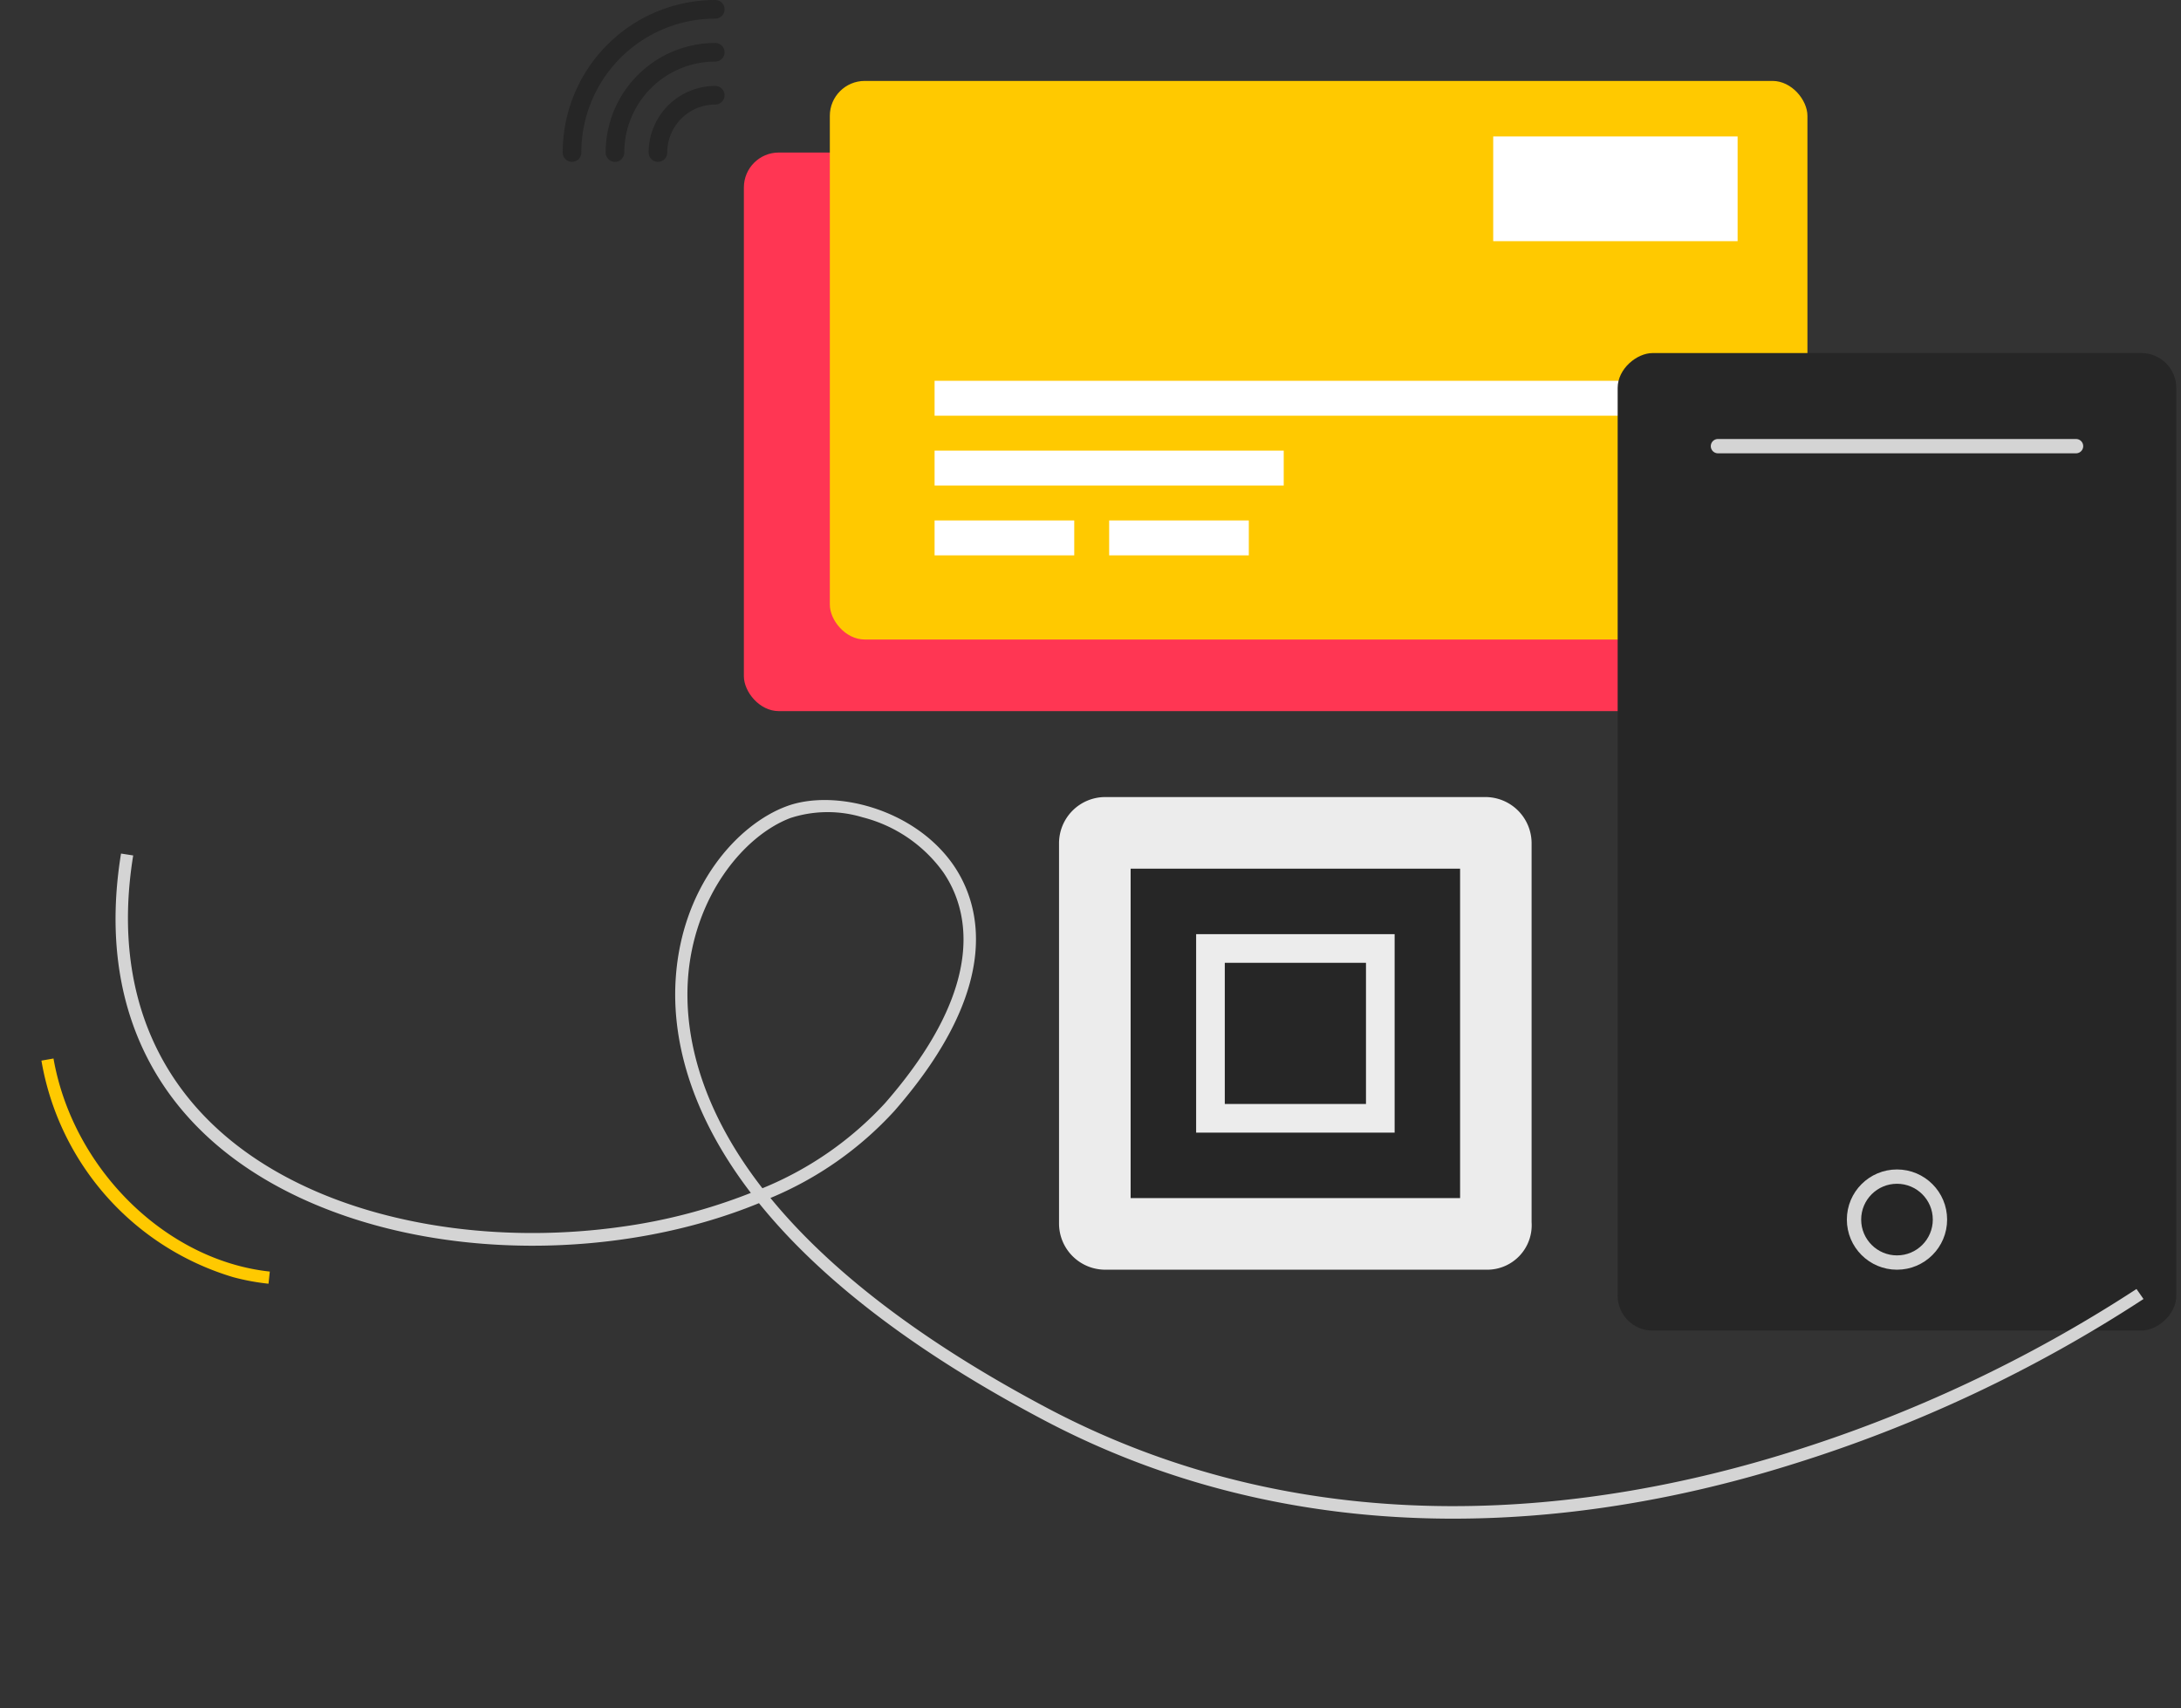
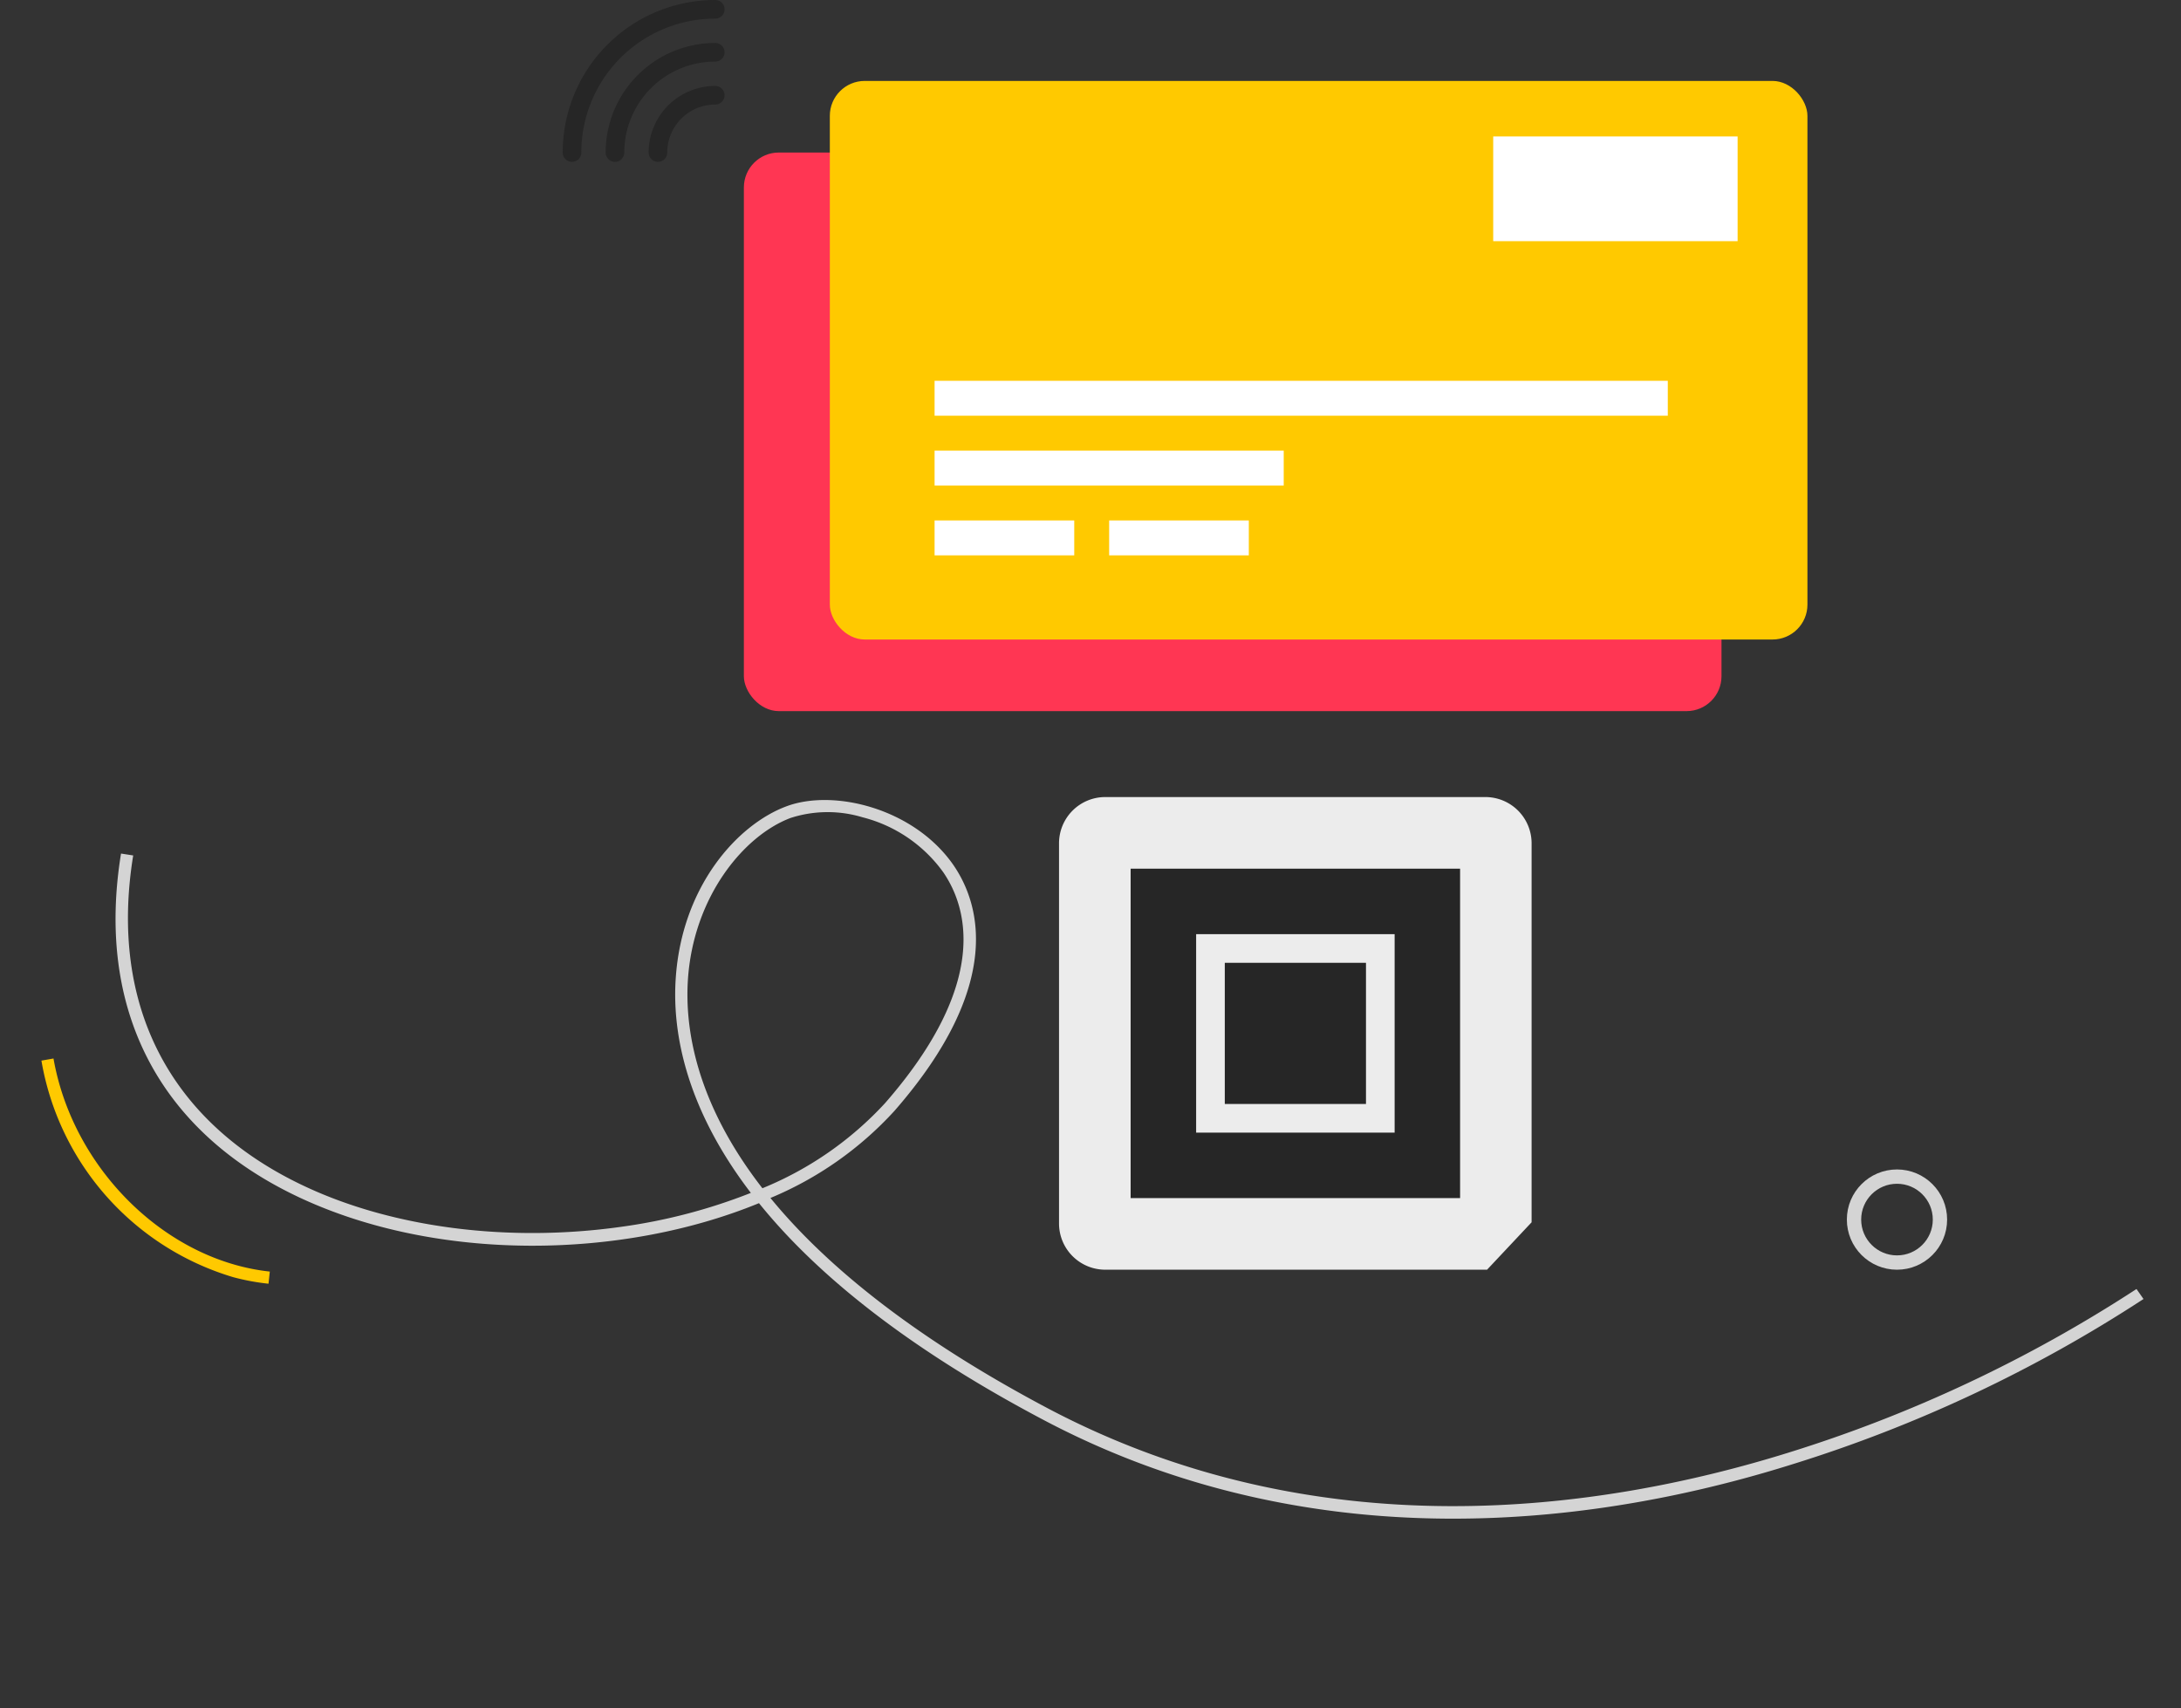
<svg xmlns="http://www.w3.org/2000/svg" width="162.815" height="127.522" viewBox="0 0 162.815 127.522">
  <rect x="0" y="0" width="162.815" height="127.522" fill="#333333" stroke="none" />
  <defs>
    <style>.a{fill:#ff3653;}.b{fill:#fff;}.c{fill:#ffc900;}.d,.h{fill:#262626;}.e,.f,.j,.l{fill:none;}.e,.f{stroke:#d4d4d4;stroke-width:1.069px;}.e,.j{stroke-linecap:round;}.g{fill:#ececec;}.h{stroke:#ececec;stroke-width:2.139px;}.i{fill:#d4d4d4;}.j{stroke:#262626;stroke-width:1.39px;}.k{stroke:none;}</style>
  </defs>
  <g transform="translate(-406 -1705.305)">
    <g transform="translate(0 -146)">
      <rect class="a" width="72.98" height="41.703" rx="2.606" transform="translate(461.532 1862.693)" />
      <rect class="b" width="18.245" height="7.819" transform="translate(511.054 1866.837)" />
      <rect class="b" width="54.735" height="2.606" transform="translate(469.353 1885.082)" />
      <rect class="b" width="26.064" height="2.606" transform="translate(469.352 1890.295)" />
      <rect class="b" width="10.426" height="2.606" transform="translate(469.352 1895.508)" />
      <rect class="b" width="10.426" height="2.606" transform="translate(482.385 1895.508)" />
      <rect class="c" width="72.98" height="41.703" rx="2.606" transform="translate(467.948 1857.347)" />
      <rect class="b" width="18.245" height="7.819" transform="translate(517.47 1861.491)" />
      <rect class="b" width="54.735" height="2.606" transform="translate(475.768 1879.735)" />
      <rect class="b" width="26.064" height="2.606" transform="translate(475.768 1884.948)" />
      <rect class="b" width="10.426" height="2.606" transform="translate(475.768 1890.161)" />
      <rect class="b" width="10.426" height="2.606" transform="translate(488.8 1890.161)" />
-       <rect class="d" width="72.98" height="41.703" rx="2.606" transform="translate(526.761 1950.644) rotate(-90)" />
-       <path class="e" d="M0,0H26.733" transform="translate(534.247 1884.614)" />
      <g class="f" transform="translate(543.87 1938.614)">
        <circle class="k" cx="3.743" cy="3.743" r="3.743" />
        <circle class="l" cx="3.743" cy="3.743" r="3.208" />
      </g>
    </g>
    <rect class="g" width="10.54" height="10.54" transform="translate(497.431 1776.116)" />
    <g transform="translate(0 -146)">
-       <path class="g" d="M31.953,35.287H3.439A3.452,3.452,0,0,1,0,31.858V3.429A3.452,3.452,0,0,1,3.439,0h28.4a3.452,3.452,0,0,1,3.439,3.429V31.747A3.32,3.32,0,0,1,31.953,35.287Z" transform="translate(485.058 1910.812)" />
+       <path class="g" d="M31.953,35.287H3.439A3.452,3.452,0,0,1,0,31.858V3.429A3.452,3.452,0,0,1,3.439,0h28.4a3.452,3.452,0,0,1,3.439,3.429V31.747Z" transform="translate(485.058 1910.812)" />
      <rect class="d" width="24.594" height="24.594" transform="translate(490.404 1916.159)" />
      <g class="h" transform="translate(497.432 1923.186)">
        <rect class="k" width="10.54" height="10.54" />
        <rect class="l" x="-1.069" y="-1.069" width="12.679" height="12.679" />
      </g>
    </g>
    <g transform="translate(0 -146)">
      <path class="i" d="M91.348,42.375A62.356,62.356,0,0,1,77.375,40.8c-11.558-2.629-19.358-6.257-24.6-10.072-8.8,6.729-22.03,10.5-33.245,8.515C8.129,37.218,1.2,29.646,0,17.917l.914-.1C2.072,29.1,8.743,36.389,19.687,38.332c7.215,1.286,15.829.1,23.63-3.229a41.64,41.64,0,0,0,8.672-4.957c-6.572-5.043-8.843-10.329-9.572-13.958C41.045,9.4,43.859,3.859,47.045,1.588c3.072-2.2,9.243-2.329,13.172.986,2.572,2.186,6.072,7.529.529,18.872A26.124,26.124,0,0,1,53.5,30.132c5.143,3.686,12.772,7.2,24.058,9.772,22.3,5.057,41.8-3.286,54.246-11.172a103.977,103.977,0,0,0,21.93-18.572l.7.586a104.638,104.638,0,0,1-22.115,18.744C122.421,35.8,108.048,42.375,91.348,42.375ZM52.746.9a9.017,9.017,0,0,0-5.172,1.443c-3.043,2.186-5.486,7.586-4.257,13.686.714,3.514,2.929,8.658,9.415,13.558a25.564,25.564,0,0,0,7.186-8.515c5.272-10.786,2.072-15.772-.3-17.787A10.656,10.656,0,0,0,52.746.9Z" transform="translate(419.697 1897.73) rotate(15.081)" />
      <path class="c" d="M18.029,12.272A20.459,20.459,0,0,1,0,.386L.829,0c3.543,7.586,12.029,12.372,19.73,11.158l.143.9A16.84,16.84,0,0,1,18.029,12.272Z" transform="translate(409.193 1930.116) rotate(15.081)" />
      <path class="j" d="M0,4.277A4.277,4.277,0,0,1,4.277,0" transform="translate(455.117 1858.416)" />
      <path class="j" d="M0,7.485A7.485,7.485,0,0,1,7.485,0" transform="translate(451.909 1855.208)" />
      <path class="j" d="M0,10.693A10.693,10.693,0,0,1,10.693,0" transform="translate(448.701 1852)" />
    </g>
  </g>
</svg>